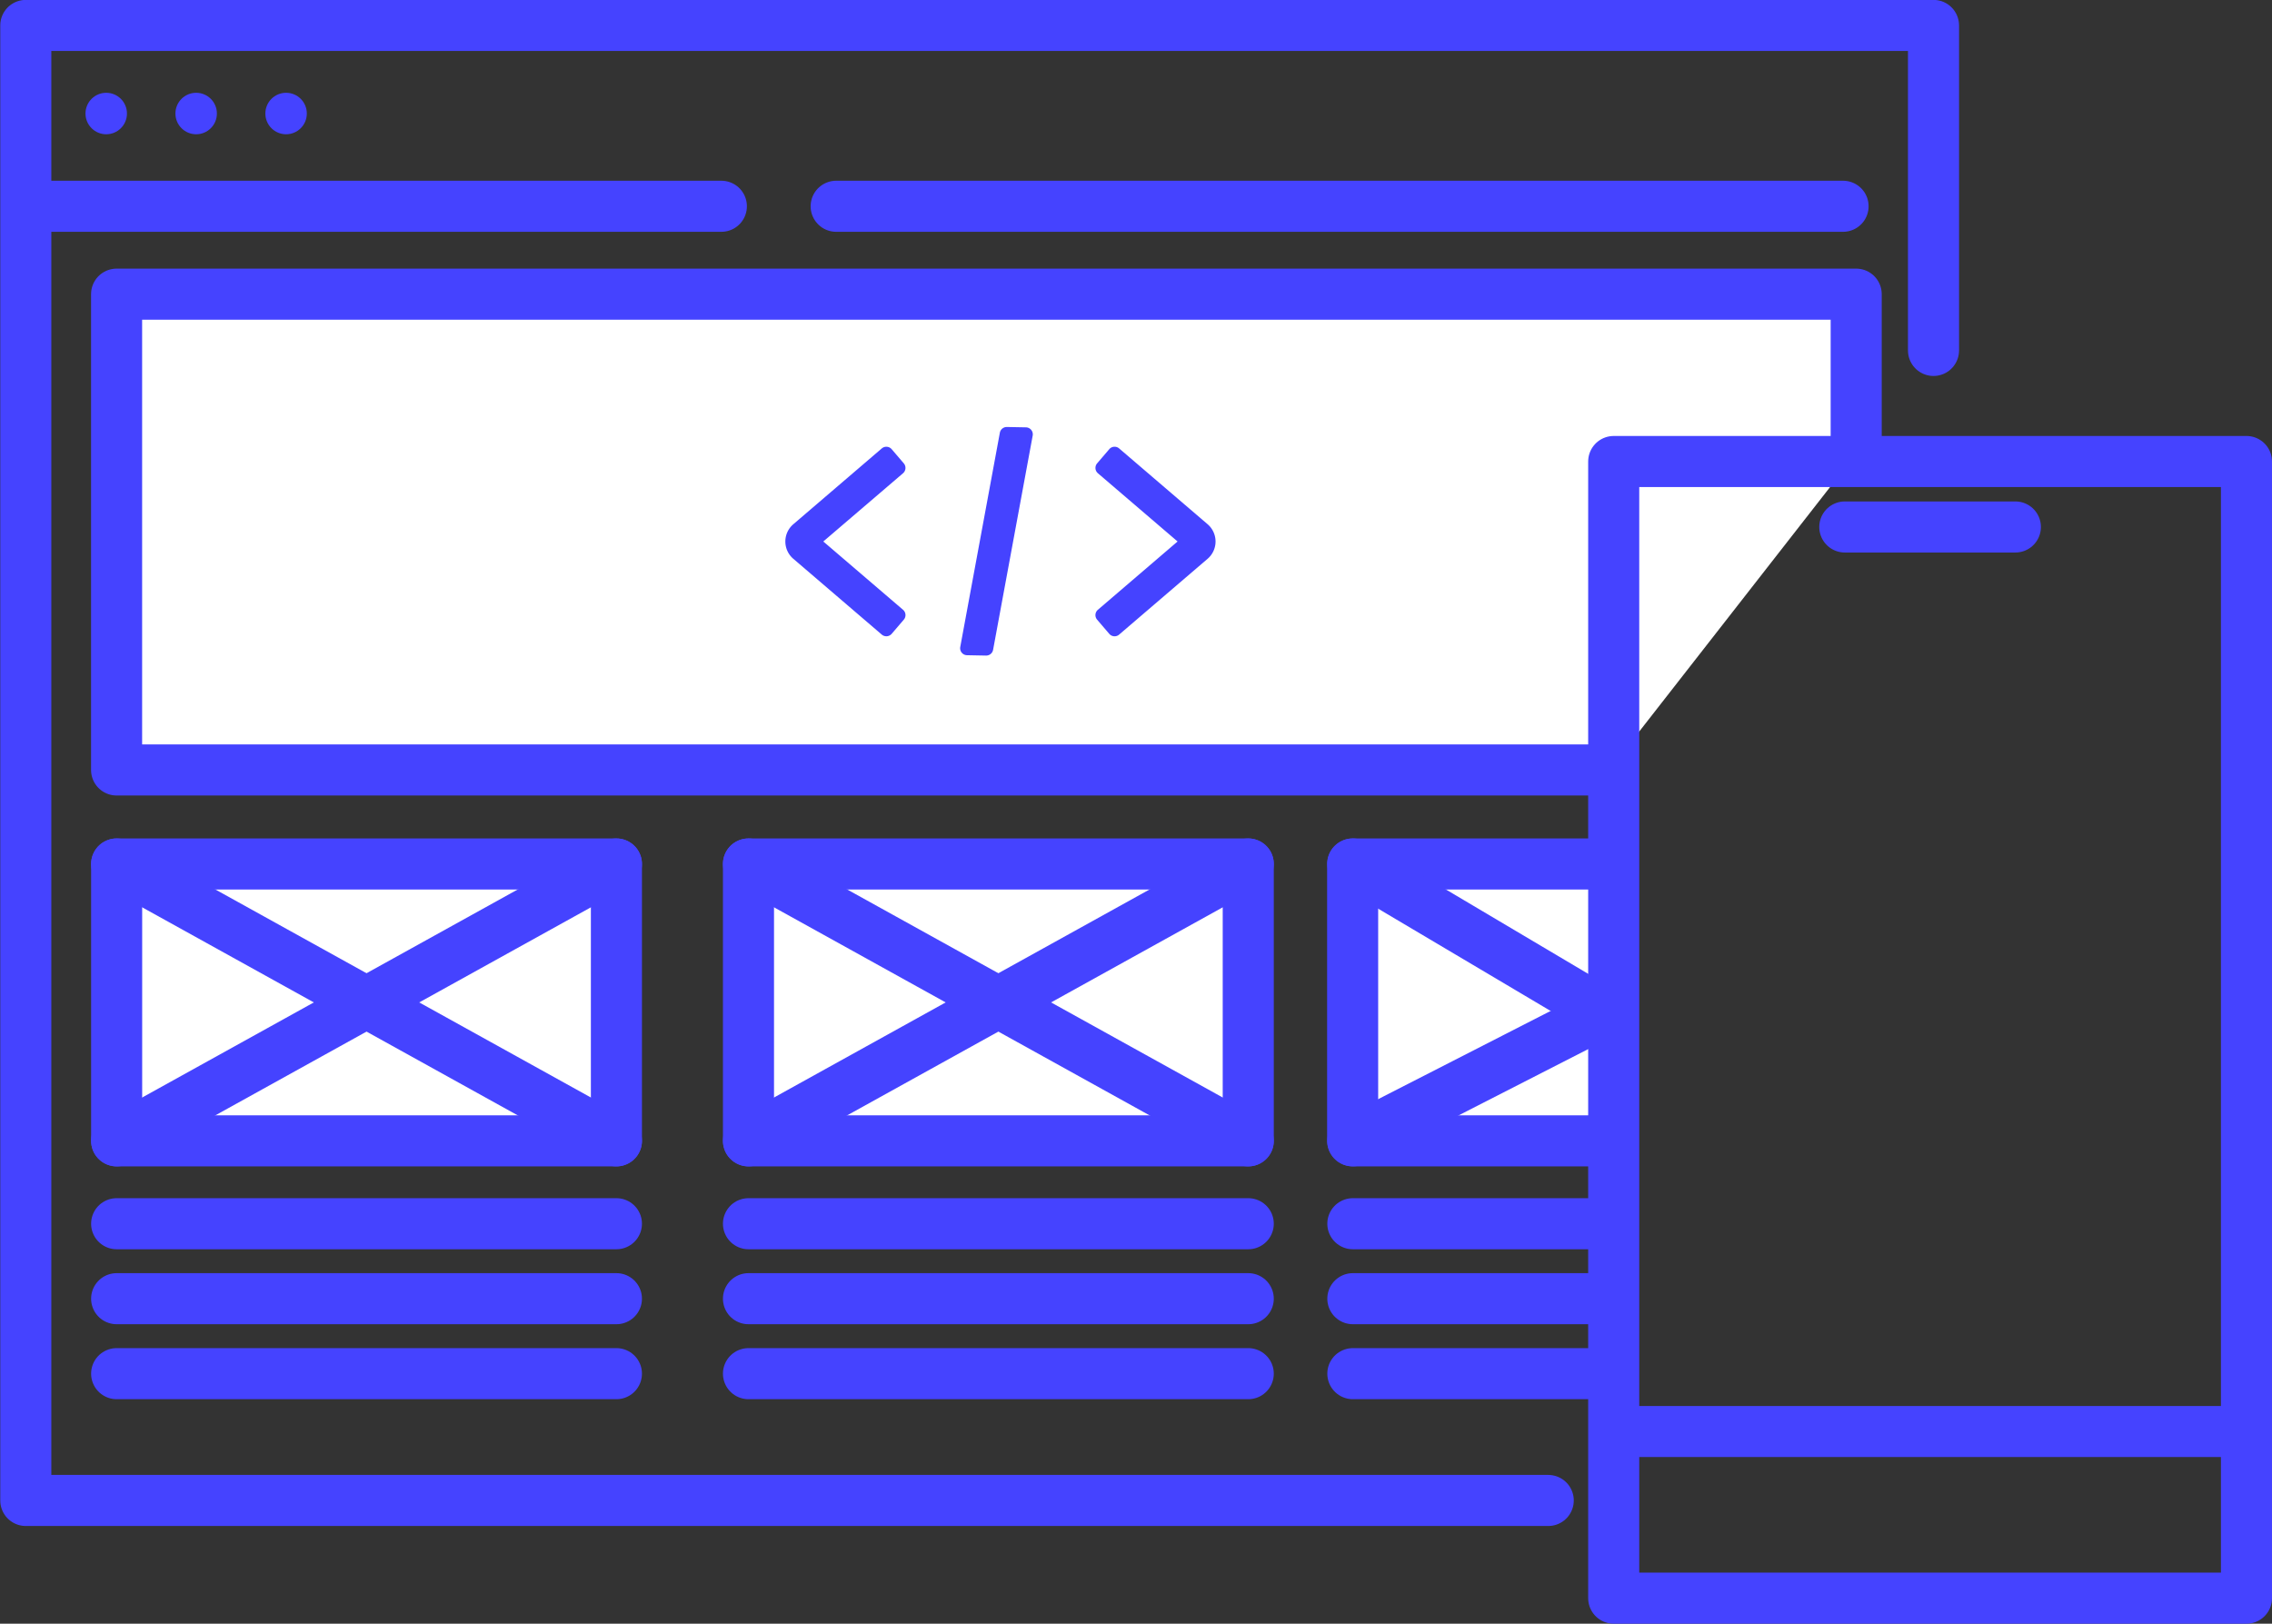
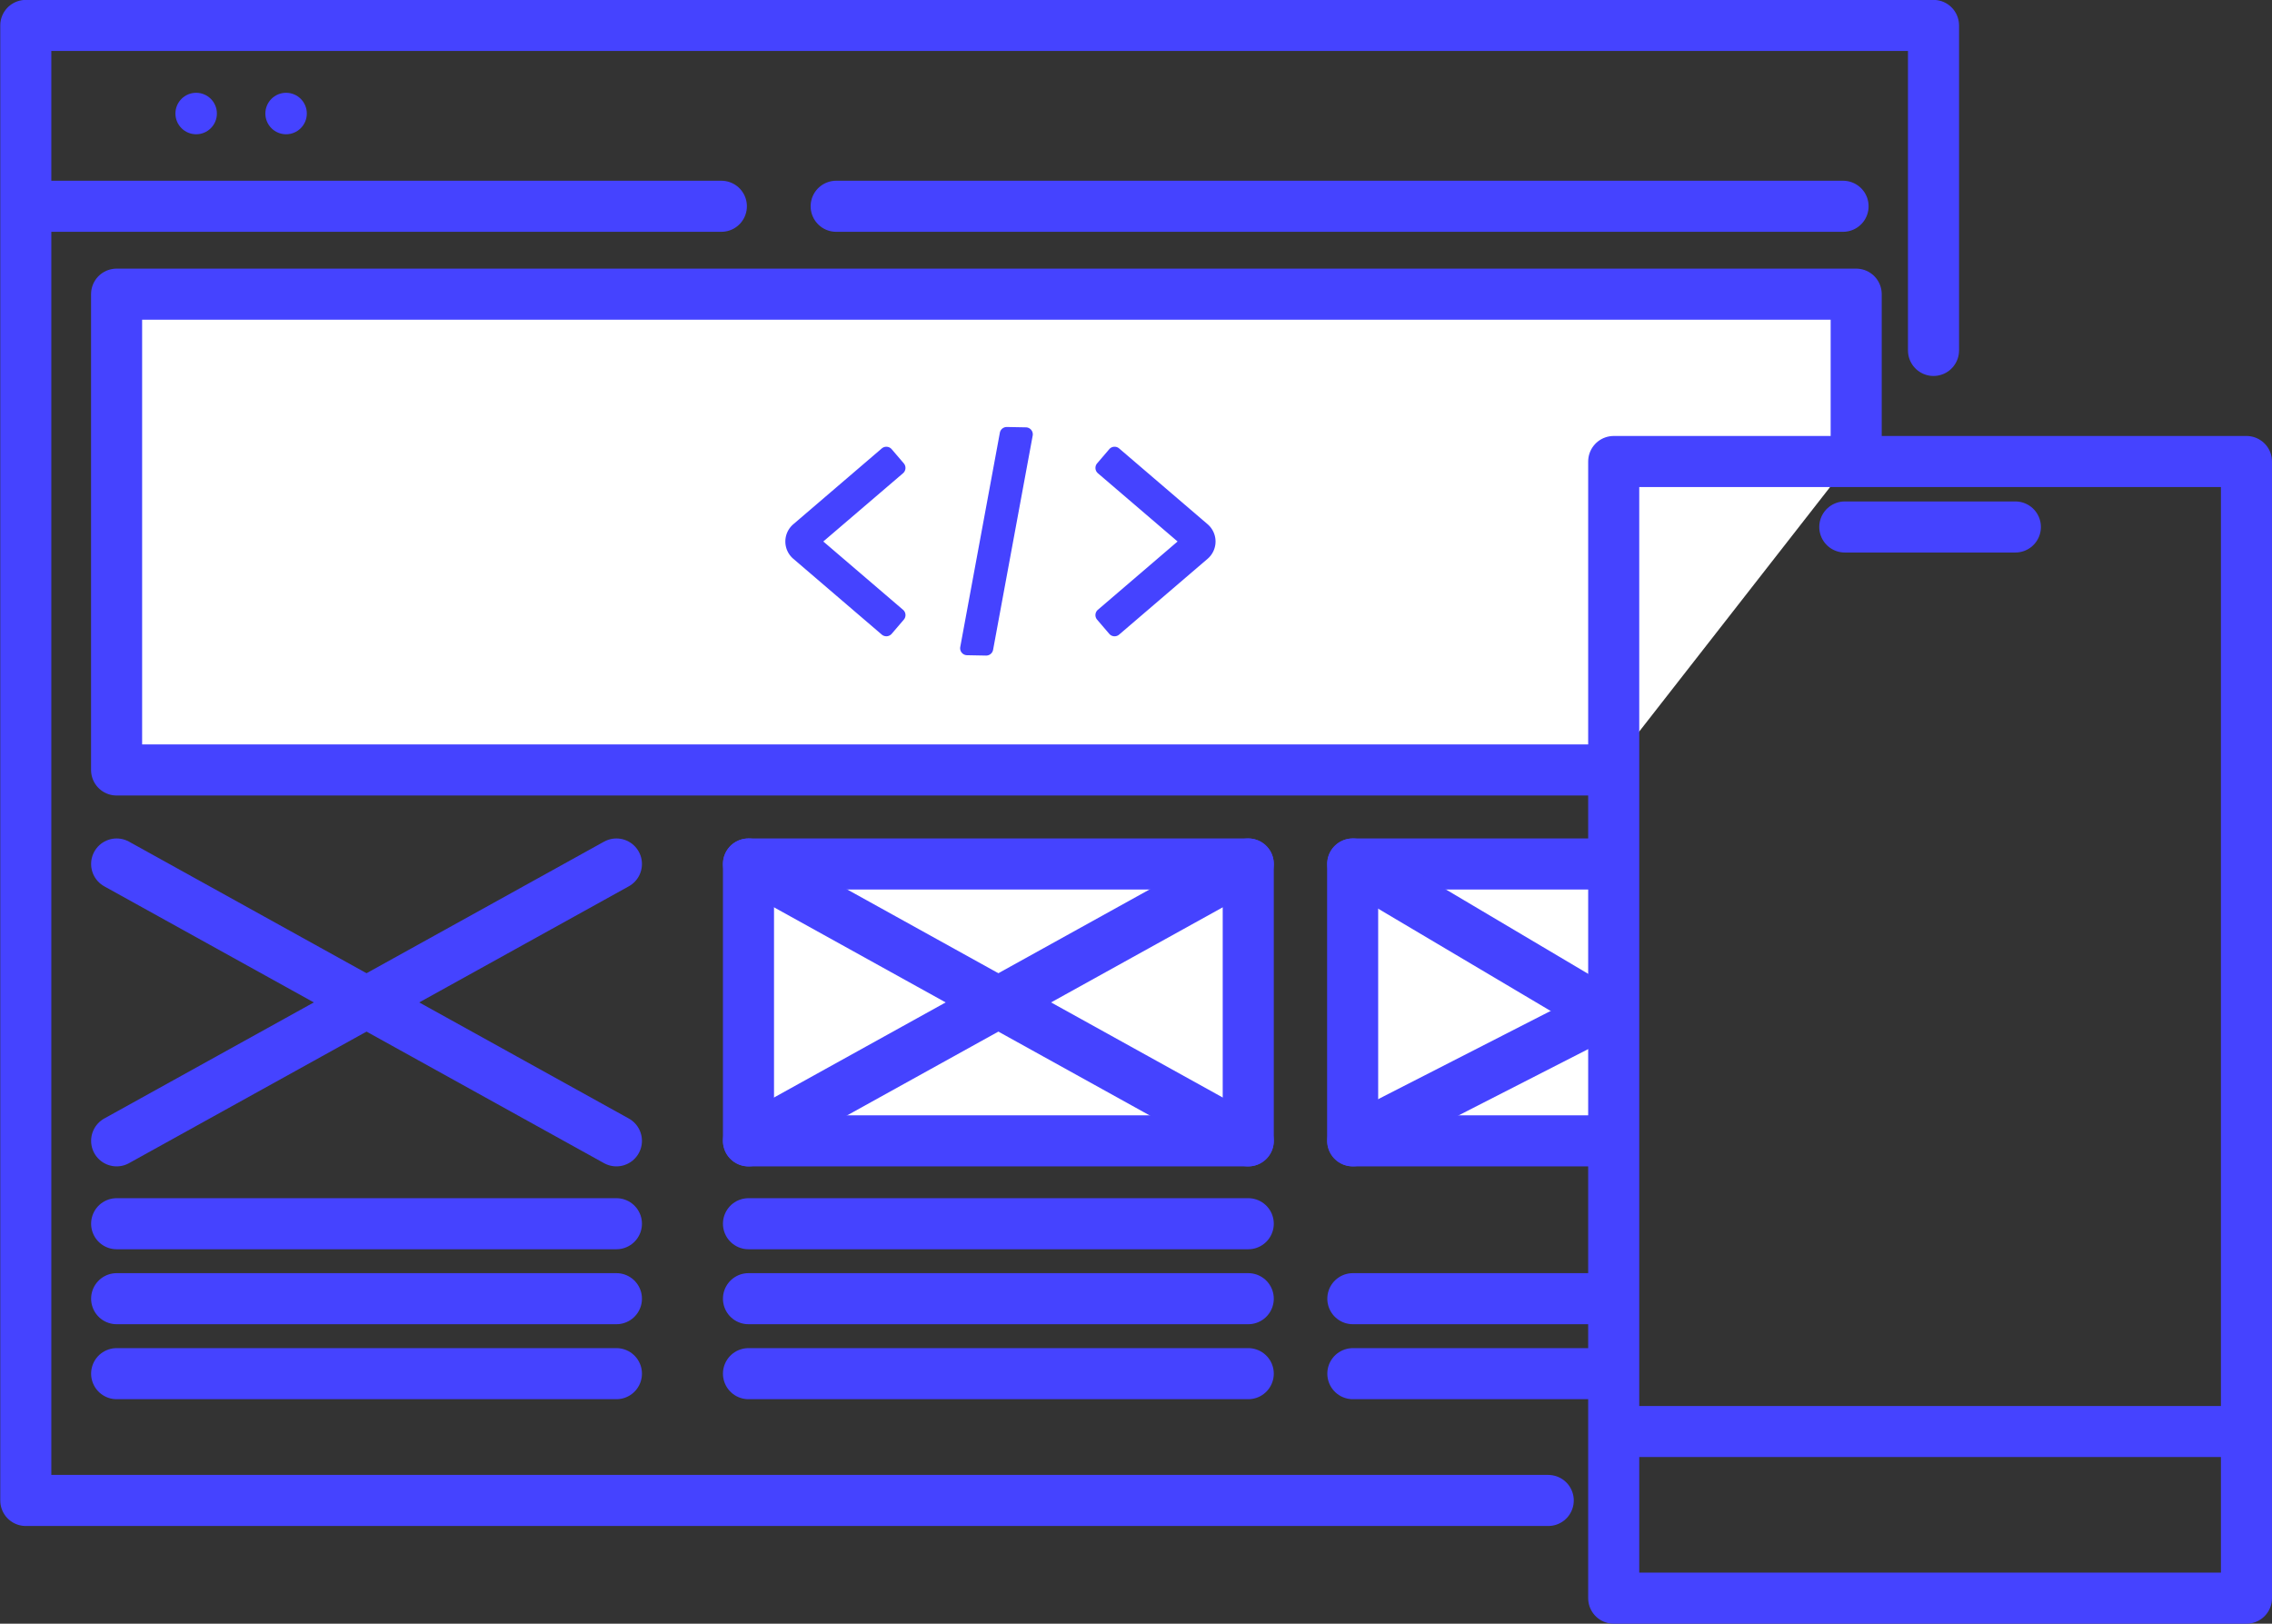
<svg xmlns="http://www.w3.org/2000/svg" width="44.488" height="31.794" viewBox="0 0 44.488 31.794">
  <rect x="0" y="0" width="44.488" height="31.794" fill="#333333" stroke="none" />
  <defs>
    <style>
            .prefix__cls-1,.prefix__cls-2{fill:none;stroke:#4543ff;stroke-linecap:round;stroke-linejoin:round}.prefix__cls-2{fill:#fff}.prefix__cls-3{fill:#4543ff}
        </style>
  </defs>
  <g id="prefix__Group_4510" data-name="Group 4510" transform="translate(-1596.184 -2729.319)">
    <path id="prefix__Path_4325" d="M1626.5 2758.7h-29.811v-28.883h37.355v6.364" class="prefix__cls-1" data-name="Path 4325" />
    <path id="prefix__Line_846" d="M0 0L19.716 0" class="prefix__cls-2" data-name="Line 846" transform="translate(1612.557 2733.358)" />
    <path id="prefix__Line_847" d="M0 0L13.527 0" class="prefix__cls-2" data-name="Line 847" transform="translate(1596.782 2733.358)" />
    <circle id="prefix__Ellipse_1041" cx=".406" cy=".406" r=".406" class="prefix__cls-3" data-name="Ellipse 1041" transform="translate(1599.619 2731.136)" />
    <circle id="prefix__Ellipse_1042" cx=".406" cy=".406" r=".406" class="prefix__cls-3" data-name="Ellipse 1042" transform="translate(1601.38 2731.136)" />
    <path id="prefix__Path_4326" d="M1628.949 2748.1h-29.227v-9.317h34.063v3.122" class="prefix__cls-2" data-name="Path 4326" transform="translate(-1.255 -3.704)" />
-     <path id="prefix__Rectangle_2732" d="M0 0H9.786V5.421H0z" class="prefix__cls-2" data-name="Rectangle 2732" transform="translate(1598.468 2746.237)" />
    <path id="prefix__Line_848" d="M0 0L9.786 0" class="prefix__cls-2" data-name="Line 848" transform="translate(1598.468 2753.281)" />
    <path id="prefix__Line_849" d="M0 0L9.786 0" class="prefix__cls-2" data-name="Line 849" transform="translate(1598.468 2754.749)" />
    <path id="prefix__Line_850" d="M0 0L9.786 0" class="prefix__cls-2" data-name="Line 850" transform="translate(1598.468 2756.217)" />
    <path id="prefix__Rectangle_2733" d="M0 0H9.786V5.421H0z" class="prefix__cls-2" data-name="Rectangle 2733" transform="translate(1610.84 2746.237)" />
    <path id="prefix__Line_851" d="M0 0L9.786 0" class="prefix__cls-2" data-name="Line 851" transform="translate(1610.84 2753.281)" />
    <path id="prefix__Line_852" d="M0 0L9.786 0" class="prefix__cls-2" data-name="Line 852" transform="translate(1610.84 2754.749)" />
    <path id="prefix__Line_853" d="M0 0L9.786 0" class="prefix__cls-2" data-name="Line 853" transform="translate(1610.84 2756.217)" />
    <path id="prefix__Path_4327" d="M1645.9 2763.208h-4.945v-5.421h4.945" class="prefix__cls-2" data-name="Path 4327" transform="translate(-18.285 -11.55)" />
-     <path id="prefix__Line_854" d="M0 0L4.945 0" class="prefix__cls-2" data-name="Line 854" transform="translate(1622.674 2753.281)" />
    <path id="prefix__Line_855" d="M0 0L4.945 0" class="prefix__cls-2" data-name="Line 855" transform="translate(1622.674 2754.749)" />
    <path id="prefix__Line_856" d="M0 0L4.945 0" class="prefix__cls-2" data-name="Line 856" transform="translate(1622.674 2756.217)" />
    <path id="prefix__Rectangle_2734" d="M0 0H12.39V22.257H0z" class="prefix__cls-1" data-name="Rectangle 2734" transform="translate(1627.782 2738.356)" />
    <path id="prefix__Line_857" d="M0 0L11.744 0" class="prefix__cls-1" data-name="Line 857" transform="translate(1628.105 2757.35)" />
    <path id="prefix__Line_858" d="M0 0L3.34 0" class="prefix__cls-1" data-name="Line 858" transform="translate(1632.307 2739.638)" />
    <path id="prefix__Line_859" d="M0 5.421L9.786 0" class="prefix__cls-2" data-name="Line 859" transform="translate(1598.468 2746.237)" />
    <path id="prefix__Line_860" d="M0 0L9.786 5.421" class="prefix__cls-2" data-name="Line 860" transform="translate(1598.468 2746.237)" />
    <path id="prefix__Line_861" d="M0 5.421L9.786 0" class="prefix__cls-2" data-name="Line 861" transform="translate(1610.84 2746.237)" />
    <path id="prefix__Line_862" d="M0 0L9.786 5.421" class="prefix__cls-2" data-name="Line 862" transform="translate(1610.84 2746.237)" />
    <path id="prefix__Line_863" d="M0 0L4.908 2.91" class="prefix__cls-2" data-name="Line 863" transform="translate(1622.674 2746.237)" />
    <path id="prefix__Line_864" d="M0 2.51L4.908 0" class="prefix__cls-2" data-name="Line 864" transform="translate(1622.674 2749.147)" />
    <g id="prefix__Group_3053" data-name="Group 3053" transform="translate(1611.562 2737.681)">
      <path id="prefix__Path_4328" d="M1623.916 2747.549l-1.732-1.484a.445.445 0 0 1 0-.677l1.732-1.484a.138.138 0 0 1 .194.015l.237.277a.138.138 0 0 1-.015.194l-1.561 1.336 1.561 1.337a.137.137 0 0 1 .015.194l-.237.277a.138.138 0 0 1-.194.015z" class="prefix__cls-3" data-name="Path 4328" transform="translate(-1622.028 -2743.485)" />
      <path id="prefix__Path_4329" d="M1628.366 2747.688l-.372-.007a.137.137 0 0 1-.133-.163l.775-4.193a.138.138 0 0 1 .138-.113l.372.007a.137.137 0 0 1 .133.162l-.775 4.193a.138.138 0 0 1-.138.114z" class="prefix__cls-3" data-name="Path 4329" transform="translate(-1624.436 -2743.213)" />
      <path id="prefix__Path_4330" d="M1632.836 2747.549l1.732-1.484a.446.446 0 0 0 0-.677l-1.732-1.484a.137.137 0 0 0-.194.015l-.237.277a.138.138 0 0 0 .015.194l1.56 1.336-1.56 1.337a.137.137 0 0 0-.015.194l.237.277a.137.137 0 0 0 .194.015z" class="prefix__cls-3" data-name="Path 4330" transform="translate(-1626.3 -2743.485)" />
    </g>
-     <circle id="prefix__Ellipse_1064" cx=".406" cy=".406" r=".406" class="prefix__cls-3" data-name="Ellipse 1064" transform="translate(1597.858 2731.136)" />
  </g>
</svg>